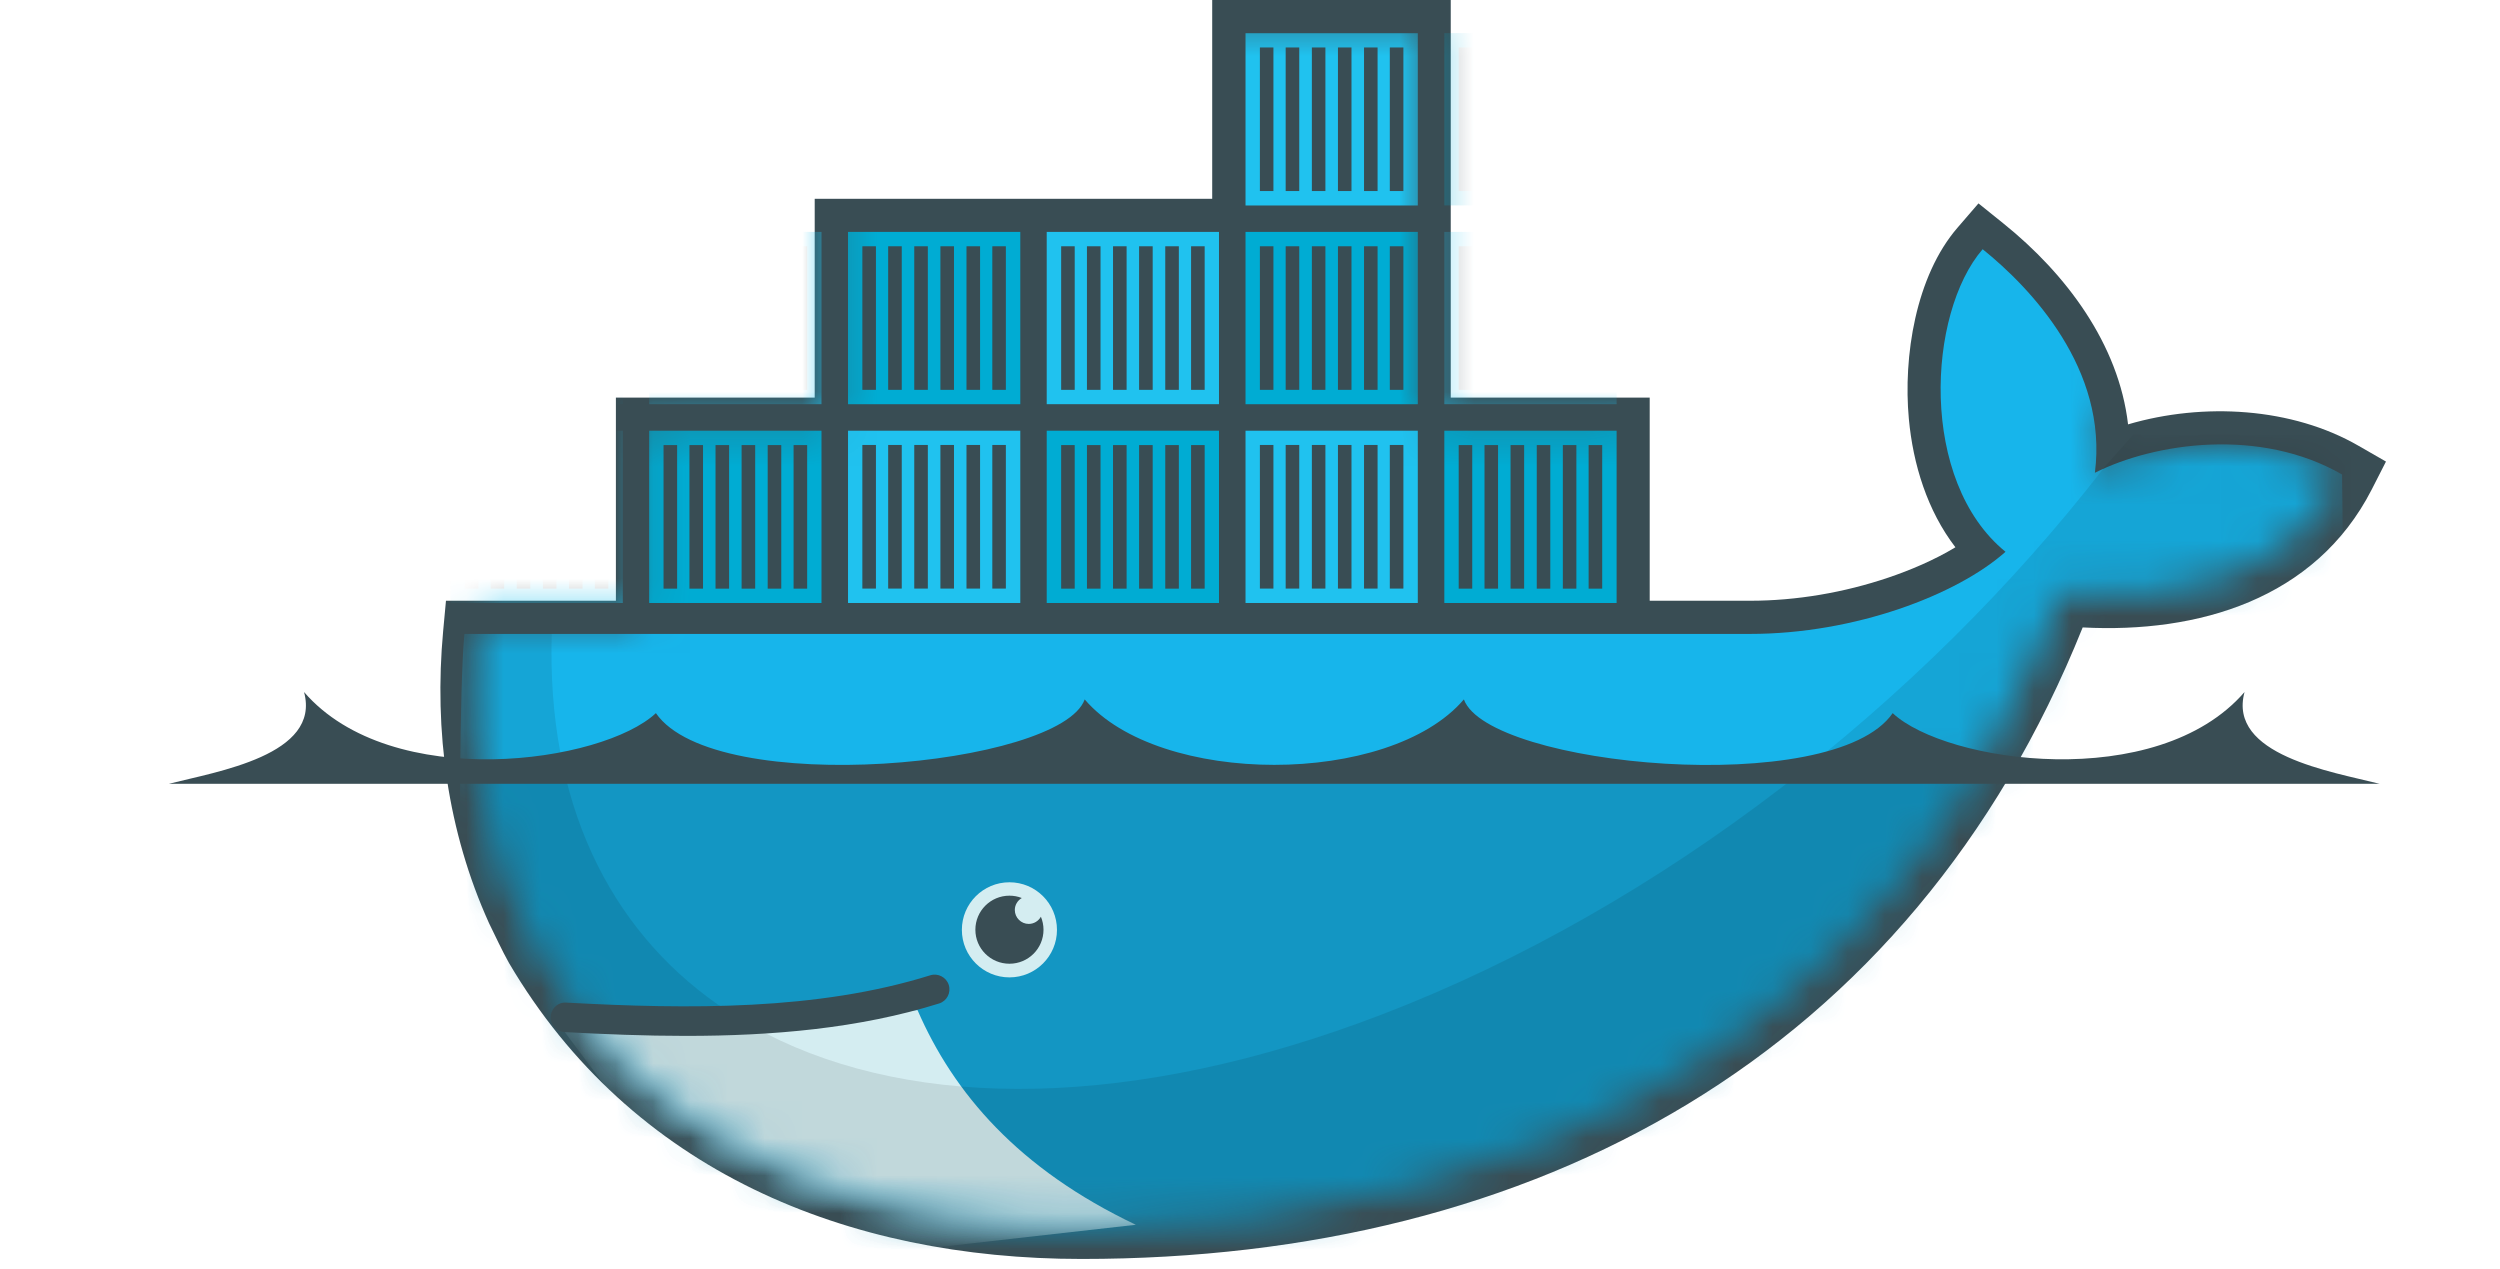
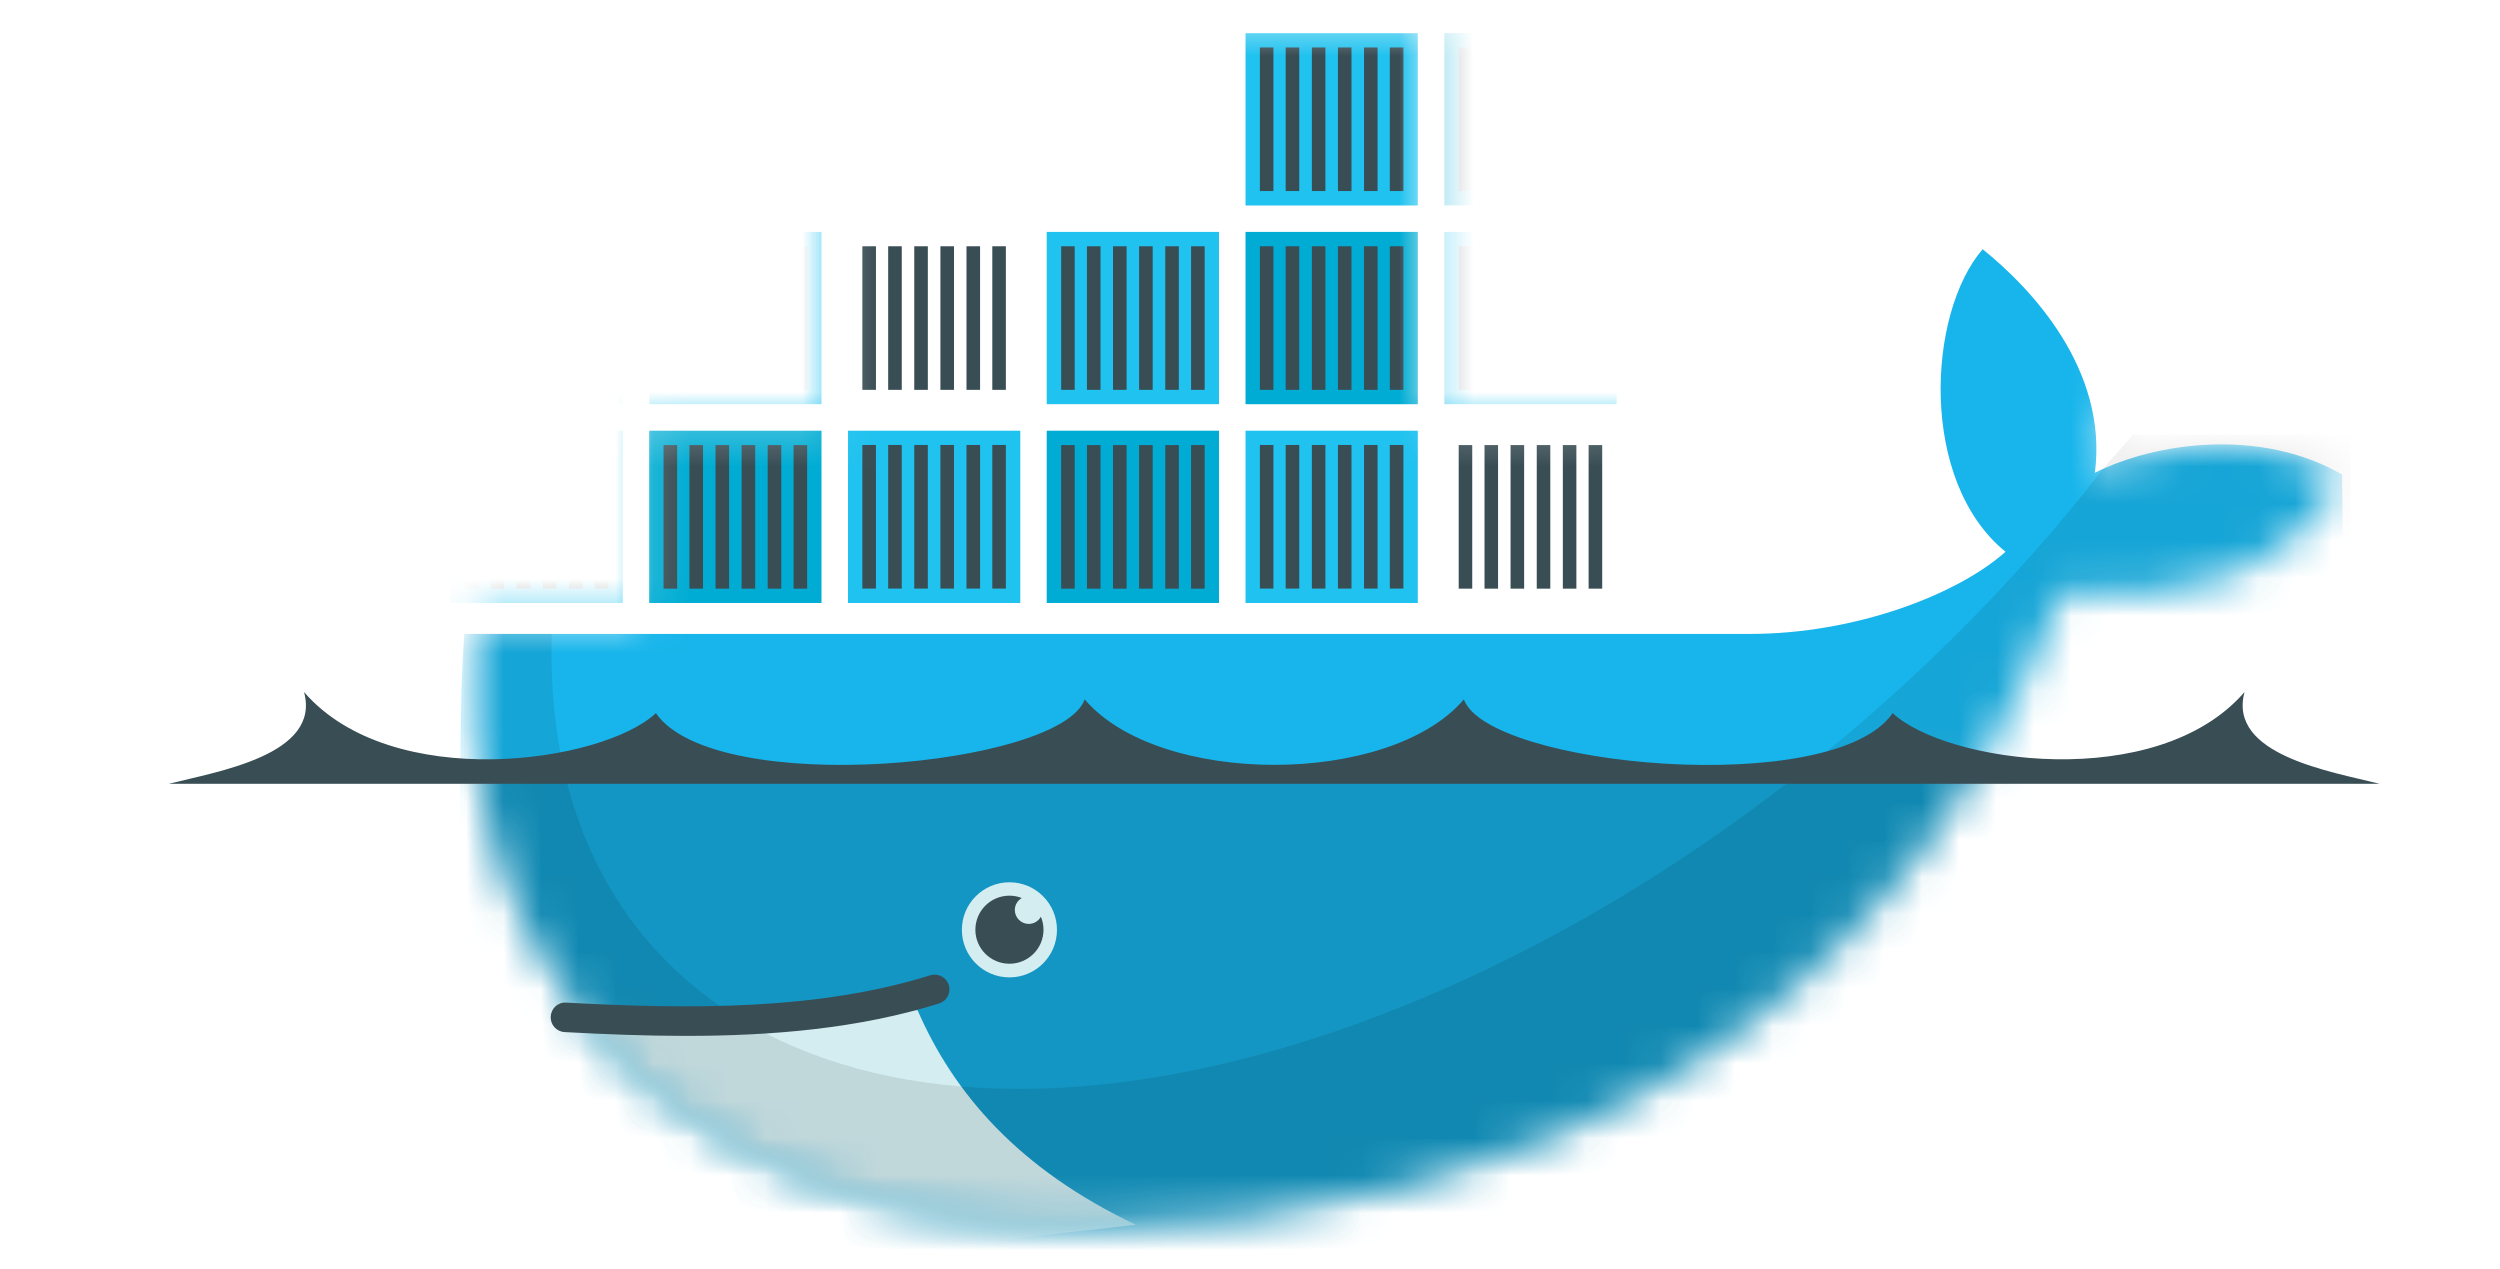
<svg xmlns="http://www.w3.org/2000/svg" width="67" height="34" viewBox="0 0 67 34" fill="none">
  <g clip-path="url(#clip0_1767_4029)">
-     <path d="M38.884 10.656H44.212V16.1H46.905C48.149 16.1 49.428 15.879 50.607 15.48C51.185 15.285 51.835 15.012 52.405 14.667C51.653 13.687 51.269 12.445 51.157 11.224C51.003 9.563 51.338 7.399 52.464 6.099L53.023 5.451L53.689 5.987C55.369 7.336 56.783 9.223 57.032 11.373C59.054 10.779 61.43 10.919 63.212 11.949L63.944 12.37L63.56 13.123C62.052 16.065 58.9 16.978 55.816 16.815C51.203 28.302 41.163 33.74 28.988 33.74C22.698 33.74 16.928 31.389 13.641 25.808C13.447 25.46 13.282 25.099 13.107 24.743C11.996 22.288 11.628 19.594 11.877 16.906L11.952 16.1H16.506V10.656H21.834V5.328H32.487V0H38.88V10.653" fill="#394D54" />
    <mask id="mask0_1767_4029" style="mask-type:luminance" maskUnits="userSpaceOnUse" x="12" y="0" width="51" height="33">
      <path d="M22.23 0.468V11.184H17.105V16.542H12.814C12.795 16.698 12.781 16.852 12.765 17.008C12.497 19.927 13.007 22.62 14.177 24.922L14.571 25.628C14.806 26.052 15.081 26.448 15.372 26.837C15.661 27.224 15.766 27.438 15.947 27.696C19.043 31.177 23.658 32.849 28.986 32.849C40.786 32.849 50.798 27.622 55.231 15.881C58.377 16.202 61.391 15.396 62.766 12.715C60.576 11.452 57.761 11.855 56.14 12.67L60.436 0.468L43.663 11.184H38.305V0.468H22.23Z" fill="white" />
    </mask>
    <g mask="url(#mask0_1767_4029)">
      <path d="M33.38 0.89H37.997V5.507H33.38V0.89Z" fill="#20C2EF" />
      <path d="M33.946 5.12V1.272V5.12ZM34.638 5.12V1.272V5.12ZM35.339 5.12V1.272V5.12ZM36.038 5.12V1.272V5.12ZM36.737 5.12V1.272V5.12ZM37.429 5.12V1.272V5.12Z" fill="black" />
      <path d="M37.611 5.12H37.247V1.272H37.611V5.12ZM36.919 5.12H36.556V1.272H36.919V5.12ZM36.22 5.12H35.857V1.272H36.22V5.12ZM35.521 5.12H35.158V1.272H35.521V5.12ZM34.82 5.12H34.456V1.272H34.82V5.12ZM34.128 5.12H33.765V1.272H34.128V5.12Z" fill="#394D54" />
      <path d="M38.708 5.505H43.325V0.887H38.708V5.505Z" fill="#00ACD3" />
      <path d="M39.274 1.274V5.122V1.274ZM39.966 1.274V5.122V1.274ZM40.665 1.274V5.122V1.274ZM41.366 1.274V5.122V1.274ZM42.065 1.274V5.122V1.274ZM42.757 1.274V5.122V1.274Z" fill="black" />
      <path d="M42.939 5.12H42.575V1.272H42.939V5.12ZM42.247 5.12H41.884V1.272H42.247V5.12ZM41.548 5.12H41.185V1.272H41.548V5.12ZM40.847 5.12H40.483V1.272H40.847V5.12ZM40.148 5.12H39.785V1.272H40.148V5.12ZM39.456 5.12H39.093V1.272H39.456V5.12Z" fill="#394D54" />
      <path d="M12.073 6.215H16.691V10.833H12.073V6.215Z" fill="#00ACD3" />
      <path d="M12.073 11.543H16.691V16.16H12.073V11.543Z" fill="#20C2EF" />
      <path d="M12.64 10.448V6.6V10.448ZM13.332 10.448V6.6V10.448ZM14.03 10.448V6.6V10.448ZM14.732 10.448V6.6V10.448ZM15.431 10.448V6.6V10.448ZM16.122 10.448V6.6V10.448Z" fill="black" />
      <path d="M16.304 10.448H15.941V6.6H16.304V10.448ZM15.612 10.448H15.249V6.6H15.612V10.448ZM14.913 10.448H14.55V6.6H14.913V10.448ZM14.212 10.448H13.849V6.6H14.212V10.448ZM13.513 10.448H13.15V6.6H13.513V10.448ZM12.821 10.448H12.458V6.6H12.821V10.448Z" fill="#394D54" />
      <path d="M12.64 15.773V11.925V15.773ZM13.332 15.773V11.925V15.773ZM14.03 15.773V11.925V15.773ZM14.732 15.773V11.925V15.773ZM15.431 15.773V11.925V15.773ZM16.122 15.773V11.925V15.773Z" fill="black" />
      <path d="M16.304 15.774H15.941V11.925H16.304V15.774ZM15.612 15.774H15.249V11.925H15.612V15.774ZM14.913 15.774H14.55V11.925H14.913V15.774ZM14.212 15.774H13.849V11.925H14.212V15.774ZM13.513 15.774H13.15V11.925H13.513V15.774ZM12.821 15.774H12.458V11.925H12.821V15.774Z" fill="#394D54" />
      <path d="M17.398 16.16H22.016V11.543H17.398V16.16Z" fill="#00ACD3" />
      <path d="M17.398 10.832H22.016V6.215H17.398V10.832Z" fill="#20C2EF" />
      <path d="M17.965 11.928V15.776V11.928ZM18.659 11.928V15.776V11.928ZM19.358 11.928V15.776V11.928ZM20.057 11.928V15.776V11.928ZM20.756 11.928V15.776V11.928ZM21.45 11.928V15.776V11.928Z" fill="black" />
      <path d="M21.632 15.776H21.268V11.928H21.632V15.776ZM20.938 15.776H20.574V11.928H20.938V15.776ZM20.239 15.776H19.875V11.928H20.239V15.776ZM19.54 15.776H19.176V11.928H19.54V15.776ZM18.841 15.776H18.477V11.928H18.841V15.776ZM18.147 15.776H17.783V11.928H18.147V15.776Z" fill="#394D54" />
      <path d="M17.965 6.6V10.448V6.6ZM18.659 6.6V10.448V6.6ZM19.358 6.6V10.448V6.6ZM20.057 6.6V10.448V6.6ZM20.756 6.6V10.448V6.6ZM21.45 6.6V10.448V6.6Z" fill="black" />
      <path d="M21.632 10.448H21.268V6.6H21.632V10.448ZM20.938 10.448H20.574V6.6H20.938V10.448ZM20.239 10.448H19.875V6.6H20.239V10.448ZM19.54 10.448H19.176V6.6H19.54V10.448ZM18.841 10.448H18.477V6.6H18.841V10.448ZM18.147 10.448H17.783V6.6H18.147V10.448Z" fill="#394D54" />
-       <path d="M22.727 6.215H27.344V10.833H22.727V6.215Z" fill="#00ACD3" />
      <path d="M22.727 11.543H27.344V16.16H22.727V11.543Z" fill="#20C2EF" />
      <path d="M23.293 10.448V6.6V10.448ZM23.985 10.448V6.6V10.448ZM24.684 10.448V6.6V10.448ZM25.385 10.448V6.6V10.448ZM26.084 10.448V6.6V10.448ZM26.776 10.448V6.6V10.448Z" fill="black" />
      <path d="M26.957 10.448H26.594V6.6H26.957V10.448ZM26.266 10.448H25.902V6.6H26.266V10.448ZM25.567 10.448H25.203V6.6H25.567V10.448ZM24.866 10.448H24.502V6.6H24.866V10.448ZM24.167 10.448H23.803V6.6H24.167V10.448ZM23.475 10.448H23.111V6.6H23.475V10.448Z" fill="#394D54" />
      <path d="M23.293 15.773V11.925V15.773ZM23.985 15.773V11.925V15.773ZM24.684 15.773V11.925V15.773ZM25.385 15.773V11.925V15.773ZM26.084 15.773V11.925V15.773ZM26.776 15.773V11.925V15.773Z" fill="black" />
      <path d="M26.957 15.774H26.594V11.925H26.957V15.774ZM26.266 15.774H25.902V11.925H26.266V15.774ZM25.567 15.774H25.203V11.925H25.567V15.774ZM24.866 15.774H24.502V11.925H24.866V15.774ZM24.167 15.774H23.803V11.925H24.167V15.774ZM23.475 15.774H23.111V11.925H23.475V15.774Z" fill="#394D54" />
      <path d="M28.052 16.16H32.669V11.543H28.052V16.16Z" fill="#00ACD3" />
      <path d="M28.052 10.832H32.669V6.215H28.052V10.832Z" fill="#20C2EF" />
      <path d="M28.62 11.928V15.776V11.928ZM29.312 11.928V15.776V11.928ZM30.011 11.928V15.776V11.928ZM30.71 11.928V15.776V11.928ZM31.411 11.928V15.776V11.928ZM32.103 11.928V15.776V11.928Z" fill="black" />
      <path d="M32.285 15.776H31.921V11.928H32.285V15.776ZM31.593 15.776H31.229V11.928H31.593V15.776ZM30.892 15.776H30.528V11.928H30.892V15.776ZM30.193 15.776H29.829V11.928H30.193V15.776ZM29.494 15.776H29.13V11.928H29.494V15.776ZM28.802 15.776H28.439V11.928H28.802V15.776Z" fill="#394D54" />
      <path d="M28.62 6.6V10.448V6.6ZM29.312 6.6V10.448V6.6ZM30.011 6.6V10.448V6.6ZM30.71 6.6V10.448V6.6ZM31.411 6.6V10.448V6.6ZM32.103 6.6V10.448V6.6Z" fill="black" />
      <path d="M32.285 10.448H31.921V6.6H32.285V10.448ZM31.593 10.448H31.229V6.6H31.593V10.448ZM30.892 10.448H30.528V6.6H30.892V10.448ZM30.193 10.448H29.829V6.6H30.193V10.448ZM29.494 10.448H29.13V6.6H29.494V10.448ZM28.802 10.448H28.439V6.6H28.802V10.448Z" fill="#394D54" />
      <path d="M33.38 6.215H37.997V10.833H33.38V6.215Z" fill="#00ACD3" />
      <path d="M33.38 11.543H37.997V16.16H33.38V11.543Z" fill="#20C2EF" />
      <path d="M33.946 10.448V6.6V10.448ZM34.638 10.448V6.6V10.448ZM35.339 10.448V6.6V10.448ZM36.038 10.448V6.6V10.448ZM36.737 10.448V6.6V10.448ZM37.429 10.448V6.6V10.448Z" fill="black" />
      <path d="M37.611 10.448H37.247V6.6H37.611V10.448ZM36.919 10.448H36.556V6.6H36.919V10.448ZM36.22 10.448H35.857V6.6H36.22V10.448ZM35.521 10.448H35.158V6.6H35.521V10.448ZM34.82 10.448H34.456V6.6H34.82V10.448ZM34.128 10.448H33.765V6.6H34.128V10.448Z" fill="#394D54" />
      <path d="M33.946 15.773V11.925V15.773ZM34.638 15.773V11.925V15.773ZM35.339 15.773V11.925V15.773ZM36.038 15.773V11.925V15.773ZM36.737 15.773V11.925V15.773ZM37.429 15.773V11.925V15.773Z" fill="black" />
      <path d="M37.611 15.774H37.247V11.925H37.611V15.774ZM36.919 15.774H36.556V11.925H36.919V15.774ZM36.22 15.774H35.857V11.925H36.22V15.774ZM35.521 15.774H35.158V11.925H35.521V15.774ZM34.82 15.774H34.456V11.925H34.82V15.774ZM34.128 15.774H33.765V11.925H34.128V15.774Z" fill="#394D54" />
-       <path d="M38.708 16.16H43.325V11.543H38.708V16.16Z" fill="#00ACD3" />
      <path d="M38.708 10.832H43.325V6.215H38.708V10.832Z" fill="#20C2EF" />
      <path d="M39.274 11.928V15.776V11.928ZM39.966 11.928V15.776V11.928ZM40.665 11.928V15.776V11.928ZM41.366 11.928V15.776V11.928ZM42.065 11.928V15.776V11.928ZM42.757 11.928V15.776V11.928Z" fill="black" />
      <path d="M42.939 15.776H42.575V11.928H42.939V15.776ZM42.247 15.776H41.884V11.928H42.247V15.776ZM41.548 15.776H41.185V11.928H41.548V15.776ZM40.847 15.776H40.483V11.928H40.847V15.776ZM40.148 15.776H39.785V11.928H40.148V15.776ZM39.456 15.776H39.093V11.928H39.456V15.776Z" fill="#394D54" />
      <path d="M39.274 6.6V10.448V6.6ZM39.966 6.6V10.448V6.6ZM40.665 6.6V10.448V6.6ZM41.366 6.6V10.448V6.6ZM42.065 6.6V10.448V6.6ZM42.757 6.6V10.448V6.6Z" fill="black" />
      <path d="M42.939 10.448H42.575V6.6H42.939V10.448ZM42.247 10.448H41.884V6.6H42.247V10.448ZM41.548 10.448H41.185V6.6H41.548V10.448ZM40.847 10.448H40.483V6.6H40.847V10.448ZM40.148 10.448H39.785V6.6H40.148V10.448ZM39.456 10.448H39.093V6.6H39.456V10.448Z" fill="#394D54" />
    </g>
    <mask id="mask1_1767_4029" style="mask-type:luminance" maskUnits="userSpaceOnUse" x="12" y="0" width="51" height="33">
      <path d="M22.23 0.468V11.184H17.105V16.542H12.814C12.795 16.698 12.781 16.852 12.765 17.008C12.497 19.927 13.007 22.62 14.177 24.922L14.571 25.628C14.806 26.052 15.081 26.448 15.372 26.837C15.661 27.224 15.766 27.438 15.947 27.696C19.043 31.177 23.658 32.849 28.986 32.849C40.786 32.849 50.798 27.622 55.231 15.881C58.377 16.202 61.391 15.396 62.766 12.715C60.576 11.452 57.761 11.855 56.14 12.67L60.436 0.468L43.663 11.184H38.305V0.468H22.23Z" fill="white" />
    </mask>
    <g mask="url(#mask1_1767_4029)">
      <path d="M56.143 12.67C56.499 9.894 54.423 7.715 53.135 6.679C51.651 8.396 51.421 12.894 53.748 14.788C52.448 15.944 49.708 16.989 46.904 16.989H12.446C12.174 19.918 12.446 34.014 12.446 34.014H62.999L62.768 12.717C60.578 11.454 57.764 11.857 56.143 12.67Z" fill="#17B5EB" />
    </g>
    <mask id="mask2_1767_4029" style="mask-type:luminance" maskUnits="userSpaceOnUse" x="12" y="0" width="51" height="33">
      <path d="M22.23 0.468V11.184H17.105V16.542H12.814C12.795 16.698 12.781 16.852 12.765 17.008C12.497 19.927 13.007 22.62 14.177 24.922L14.571 25.628C14.806 26.052 15.081 26.448 15.372 26.837C15.661 27.224 15.766 27.438 15.947 27.696C19.043 31.177 23.658 32.849 28.986 32.849C40.786 32.849 50.798 27.622 55.231 15.881C58.377 16.202 61.391 15.396 62.766 12.715C60.576 11.452 57.761 11.855 56.14 12.67L60.436 0.468L43.663 11.184H38.305V0.468H22.23Z" fill="white" />
    </mask>
    <g mask="url(#mask2_1767_4029)">
      <g opacity="0.17">
        <path d="M12.446 20.736V34.014H62.999V20.736" fill="black" />
      </g>
    </g>
    <mask id="mask3_1767_4029" style="mask-type:luminance" maskUnits="userSpaceOnUse" x="12" y="0" width="51" height="33">
      <path d="M22.23 0.468V11.184H17.105V16.542H12.814C12.795 16.698 12.781 16.852 12.765 17.008C12.497 19.927 13.007 22.62 14.177 24.922L14.571 25.628C14.806 26.052 15.081 26.448 15.372 26.837C15.661 27.224 15.766 27.438 15.947 27.696C19.043 31.177 23.658 32.849 28.986 32.849C40.786 32.849 50.798 27.622 55.231 15.881C58.377 16.202 61.391 15.396 62.766 12.715C60.576 11.452 57.761 11.855 56.14 12.67L60.436 0.468L43.663 11.184H38.305V0.468H22.23Z" fill="white" />
    </mask>
    <g mask="url(#mask3_1767_4029)">
      <path d="M30.44 32.824C27.286 31.326 25.555 29.292 24.59 27.072L15.009 27.492L19.901 34.014L30.44 32.824Z" fill="#D4EDF1" />
    </g>
    <mask id="mask4_1767_4029" style="mask-type:luminance" maskUnits="userSpaceOnUse" x="12" y="0" width="51" height="33">
      <path d="M22.23 0.468V11.184H17.105V16.542H12.814C12.795 16.698 12.781 16.852 12.765 17.008C12.497 19.927 13.007 22.62 14.177 24.922L14.571 25.628C14.806 26.052 15.081 26.448 15.372 26.837C15.661 27.224 15.766 27.438 15.947 27.696C19.043 31.177 23.658 32.849 28.986 32.849C40.786 32.849 50.798 27.622 55.231 15.881C58.377 16.202 61.391 15.396 62.766 12.715C60.576 11.452 57.761 11.855 56.14 12.67L60.436 0.468L43.663 11.184H38.305V0.468H22.23Z" fill="white" />
    </mask>
    <g mask="url(#mask4_1767_4029)">
      <g opacity="0.09">
        <path d="M56.359 12.566V12.572C51.499 18.837 44.529 24.309 37.044 27.184C30.37 29.749 24.548 29.76 20.532 27.701C20.098 27.456 19.674 27.186 19.25 26.93C16.306 24.873 14.649 21.469 14.787 16.985H12.443V34.012H62.996V11.648H57.172L56.356 12.566H56.359Z" fill="black" />
      </g>
    </g>
    <path d="M18.375 27.762C17.287 27.762 16.202 27.718 15.132 27.66C14.913 27.648 14.746 27.462 14.76 27.242C14.771 27.023 14.955 26.853 15.177 26.87C18.457 27.049 21.907 27.084 24.931 26.138C25.138 26.073 25.362 26.189 25.427 26.397C25.492 26.607 25.376 26.828 25.168 26.893C23.027 27.564 20.702 27.762 18.378 27.762H18.375Z" fill="#394D54" />
    <path d="M28.327 24.92C28.327 25.623 27.756 26.194 27.053 26.194C26.349 26.194 25.778 25.623 25.778 24.92C25.778 24.216 26.349 23.645 27.053 23.645C27.756 23.645 28.327 24.216 28.327 24.92Z" fill="#D4EDF1" />
    <path d="M27.384 24.067C27.272 24.132 27.197 24.251 27.197 24.388C27.197 24.593 27.365 24.761 27.57 24.761C27.71 24.761 27.833 24.682 27.896 24.568C27.94 24.675 27.966 24.794 27.966 24.917C27.966 25.42 27.558 25.828 27.053 25.828C26.547 25.828 26.14 25.42 26.14 24.917C26.14 24.414 26.547 24.004 27.053 24.004C27.169 24.004 27.281 24.025 27.384 24.067Z" fill="#394D54" />
    <path d="M4.525 21.006H63.774C62.484 20.68 59.693 20.237 60.154 18.546C57.808 21.26 52.152 20.449 50.724 19.112C49.135 21.418 39.88 20.542 39.232 18.744C37.238 21.083 31.062 21.083 29.07 18.744C28.425 20.54 19.169 21.416 17.578 19.112C16.15 20.451 10.494 21.26 8.148 18.546C8.609 20.237 5.816 20.677 4.525 21.006Z" fill="#394D54" />
  </g>
  <defs>
    <clipPath id="clip0_1767_4029">
      <rect width="66.425" height="33.74" fill="white" transform="translate(0.308 0)" />
    </clipPath>
  </defs>
</svg>